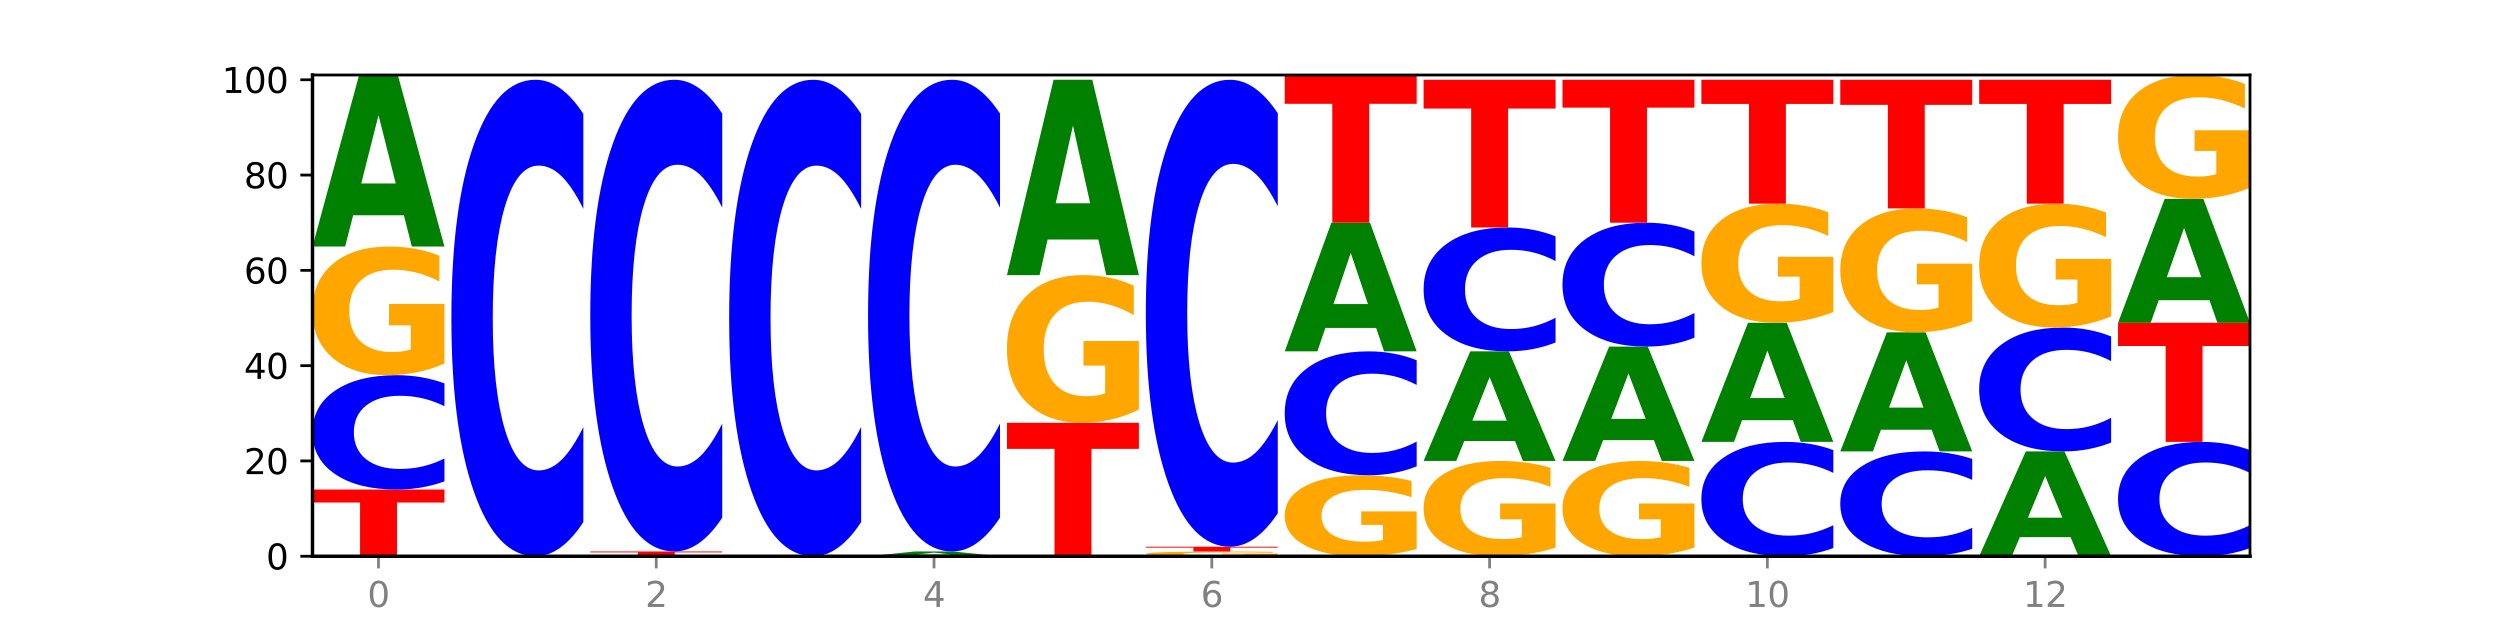
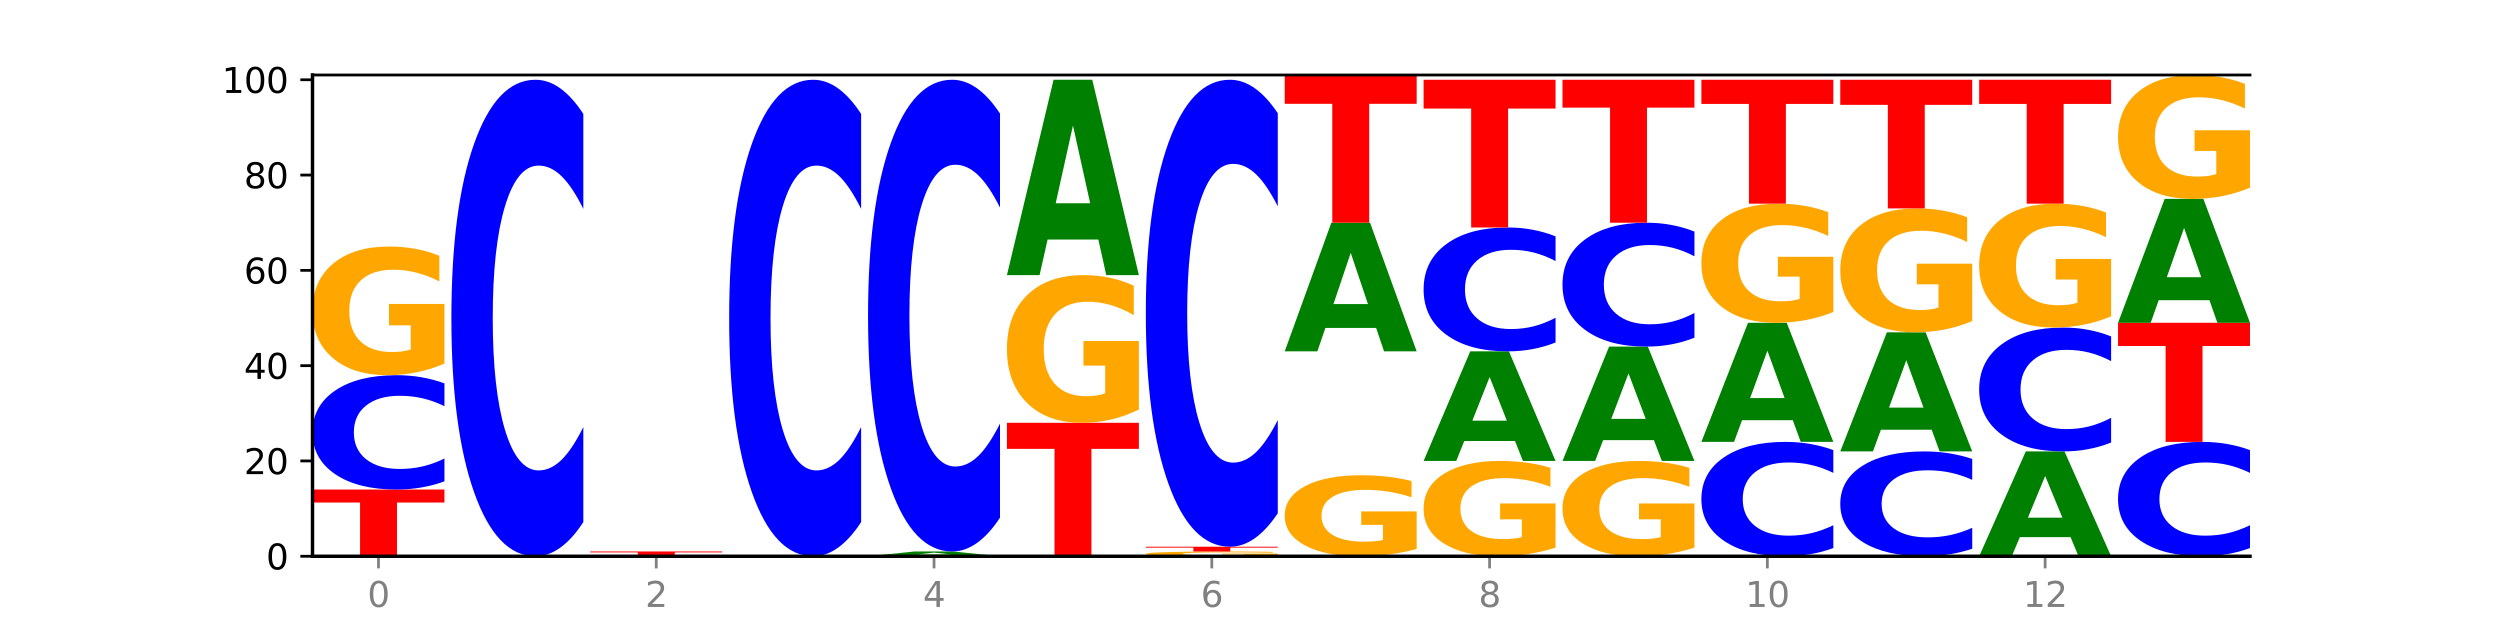
<svg xmlns="http://www.w3.org/2000/svg" xmlns:xlink="http://www.w3.org/1999/xlink" width="720pt" height="180pt" viewBox="0 0 720 180" version="1.1">
  <defs>
    <style type="text/css">*{stroke-linejoin: round; stroke-linecap: butt}</style>
  </defs>
  <g id="figure_1">
    <g id="patch_1">
      <path d="M 0 180  L 720 180  L 720 0  L 0 0  z " style="fill: #ffffff" />
    </g>
    <g id="axes_1">
      <g id="patch_2">
        <path d="M 90 160.2  L 648 160.2  L 648 21.6  L 90 21.6  z " style="fill: #ffffff" />
      </g>
      <g id="line2d_1">
        <path d="M 90 160.2  L 648 160.2  " clip-path="url(#p3e6bfce21f)" style="fill: none; stroke: #000000; stroke-width: 0.5; stroke-linecap: square" />
      </g>
      <g id="patch_3">
        <path d="M 90 140.988  L 128 140.988  L 128 144.735  L 114.329 144.735  L 114.329 160.2  L 103.698 160.2  L 103.698 144.735  L 90 144.735  L 90 140.988  z " clip-path="url(#p3e6bfce21f)" style="fill: #ff0000" />
      </g>
      <g id="patch_4">
        <path d="M 128 138.627  Q 124.821 139.798 121.384 140.389  Q 117.947 140.988 114.204 140.988  Q 103.04 140.988 96.52 136.552  Q 90 132.117 90 124.531  Q 90 116.918 96.52 112.489  Q 103.04 108.053 114.204 108.053  Q 117.947 108.053 121.384 108.652  Q 124.821 109.244 128 110.414  L 128 116.979  Q 124.793 115.428 121.681 114.707  Q 118.569 113.986 115.132 113.986  Q 108.966 113.986 105.434 116.796  Q 101.91 119.599 101.91 124.531  Q 101.91 129.443 105.434 132.253  Q 108.966 135.056 115.132 135.056  Q 118.569 135.056 121.681 134.335  Q 124.793 133.607 128 132.055  L 128 138.627  z " clip-path="url(#p3e6bfce21f)" style="fill: #0000ff" />
      </g>
      <g id="patch_5">
        <path d="M 128 104.701  Q 124.168 106.377 120.046 107.219  Q 115.924 108.053 111.529 108.053  Q 101.599 108.053 95.8 103.063  Q 90 98.073 90 89.539  Q 90 80.906 95.902 75.954  Q 101.812 71.002 112.091 71.002  Q 116.052 71.002 119.68 71.676  Q 123.316 72.341 126.535 73.658  L 126.535 81.044  Q 123.214 79.352 119.926 78.518  Q 116.639 77.676 113.335 77.676  Q 107.22 77.676 103.907 80.753  Q 100.594 83.822 100.594 89.539  Q 100.594 95.203 103.788 98.295  Q 106.982 101.379 112.858 101.379  Q 114.459 101.379 115.83 101.203  Q 117.201 101.02 118.291 100.637  L 118.291 93.703  L 112.032 93.703  L 112.032 87.526  L 128 87.526  L 128 104.701  z " clip-path="url(#p3e6bfce21f)" style="fill: #ffa600" />
      </g>
      <g id="patch_6">
-         <path d="M 116.323 62.002  L 101.708 62.002  L 99.401 71.002  L 90 71.002  L 103.425 21.6  L 114.575 21.6  L 128 71.002  L 118.607 71.002  L 116.323 62.002  z M 104.039 52.834  L 113.969 52.834  L 109.012 33.183  L 104.039 52.834  z " clip-path="url(#p3e6bfce21f)" style="fill: #008000" />
-       </g>
+         </g>
      <g id="patch_7">
        <path d="M 168 150.364  Q 164.821 155.239 161.384 157.705  Q 157.947 160.2 154.204 160.2  Q 143.04 160.2 136.52 141.718  Q 130 123.236 130 91.629  Q 130 59.908 136.52 41.455  Q 143.04 22.972 154.204 22.972  Q 157.947 22.972 161.384 25.467  Q 164.821 27.933 168 32.809  L 168 60.164  Q 164.793 53.7 161.681 50.696  Q 158.569 47.691 155.132 47.691  Q 148.966 47.691 145.434 59.398  Q 141.91 71.077 141.91 91.629  Q 141.91 112.095 145.434 123.802  Q 148.966 135.481 155.132 135.481  Q 158.569 135.481 161.681 132.477  Q 164.793 129.444 168 122.98  L 168 150.364  z " clip-path="url(#p3e6bfce21f)" style="fill: #0000ff" />
      </g>
      <g id="patch_8">
        <path d="M 170 158.828  L 208 158.828  L 208 159.095  L 194.329 159.095  L 194.329 160.2  L 183.698 160.2  L 183.698 159.095  L 170 159.095  L 170 158.828  z " clip-path="url(#p3e6bfce21f)" style="fill: #ff0000" />
      </g>
      <g id="patch_9">
-         <path d="M 208 149.09  Q 204.821 153.917 201.384 156.358  Q 197.947 158.828 194.204 158.828  Q 183.04 158.828 176.52 140.53  Q 170 122.233 170 90.942  Q 170 59.539 176.52 41.27  Q 183.04 22.972 194.204 22.972  Q 197.947 22.972 201.384 25.442  Q 204.821 27.883 208 32.71  L 208 59.792  Q 204.793 53.393 201.681 50.418  Q 198.569 47.444 195.132 47.444  Q 188.966 47.444 185.434 59.034  Q 181.91 70.596 181.91 90.942  Q 181.91 111.204 185.434 122.794  Q 188.966 134.356 195.132 134.356  Q 198.569 134.356 201.681 131.382  Q 204.793 128.379 208 121.98  L 208 149.09  z " clip-path="url(#p3e6bfce21f)" style="fill: #0000ff" />
-       </g>
+         </g>
      <g id="patch_10">
        <path d="M 248 150.364  Q 244.821 155.239 241.384 157.705  Q 237.947 160.2 234.204 160.2  Q 223.04 160.2 216.52 141.718  Q 210 123.236 210 91.629  Q 210 59.908 216.52 41.455  Q 223.04 22.972 234.204 22.972  Q 237.947 22.972 241.384 25.467  Q 244.821 27.933 248 32.809  L 248 60.164  Q 244.793 53.7 241.681 50.696  Q 238.569 47.691 235.132 47.691  Q 228.966 47.691 225.434 59.398  Q 221.91 71.077 221.91 91.629  Q 221.91 112.095 225.434 123.802  Q 228.966 135.481 235.132 135.481  Q 238.569 135.481 241.681 132.477  Q 244.793 129.444 248 122.98  L 248 150.364  z " clip-path="url(#p3e6bfce21f)" style="fill: #0000ff" />
      </g>
      <g id="patch_11">
        <path d="M 276.323 159.95  L 261.708 159.95  L 259.401 160.2  L 250 160.2  L 263.425 158.828  L 274.575 158.828  L 288 160.2  L 278.607 160.2  L 276.323 159.95  z M 264.039 159.695  L 273.969 159.695  L 269.012 159.149  L 264.039 159.695  z " clip-path="url(#p3e6bfce21f)" style="fill: #008000" />
      </g>
      <g id="patch_12">
        <path d="M 288 149.09  Q 284.821 153.917 281.384 156.358  Q 277.947 158.828 274.204 158.828  Q 263.04 158.828 256.52 140.53  Q 250 122.233 250 90.942  Q 250 59.539 256.52 41.27  Q 263.04 22.972 274.204 22.972  Q 277.947 22.972 281.384 25.442  Q 284.821 27.883 288 32.71  L 288 59.792  Q 284.793 53.393 281.681 50.418  Q 278.569 47.444 275.132 47.444  Q 268.966 47.444 265.434 59.034  Q 261.91 70.596 261.91 90.942  Q 261.91 111.204 265.434 122.794  Q 268.966 134.356 275.132 134.356  Q 278.569 134.356 281.681 131.382  Q 284.793 128.379 288 121.98  L 288 149.09  z " clip-path="url(#p3e6bfce21f)" style="fill: #0000ff" />
      </g>
      <g id="patch_13">
        <path d="M 290 121.776  L 328 121.776  L 328 129.27  L 314.329 129.27  L 314.329 160.2  L 303.698 160.2  L 303.698 129.27  L 290 129.27  L 290 121.776  z " clip-path="url(#p3e6bfce21f)" style="fill: #ff0000" />
      </g>
      <g id="patch_14">
        <path d="M 328 117.927  Q 324.168 119.852 320.046 120.818  Q 315.924 121.776 311.529 121.776  Q 301.599 121.776 295.8 116.047  Q 290 110.317 290 100.519  Q 290 90.607 295.902 84.921  Q 301.812 79.236 312.091 79.236  Q 316.052 79.236 319.68 80.009  Q 323.316 80.773 326.535 82.285  L 326.535 90.765  Q 323.214 88.823 319.926 87.865  Q 316.639 86.898 313.335 86.898  Q 307.22 86.898 303.907 90.431  Q 300.594 93.955 300.594 100.519  Q 300.594 107.022 303.788 110.572  Q 306.982 114.113 312.858 114.113  Q 314.459 114.113 315.83 113.911  Q 317.201 113.7 318.291 113.261  L 318.291 105.3  L 312.032 105.3  L 312.032 98.208  L 328 98.208  L 328 117.927  z " clip-path="url(#p3e6bfce21f)" style="fill: #ffa600" />
      </g>
      <g id="patch_15">
        <path d="M 316.323 68.986  L 301.708 68.986  L 299.401 79.236  L 290 79.236  L 303.425 22.972  L 314.575 22.972  L 328 79.236  L 318.607 79.236  L 316.323 68.986  z M 304.039 58.544  L 313.969 58.544  L 309.012 36.164  L 304.039 58.544  z " clip-path="url(#p3e6bfce21f)" style="fill: #008000" />
      </g>
      <g id="patch_16">
        <path d="M 368 160.076  Q 364.168 160.138 360.046 160.169  Q 355.924 160.2 351.529 160.2  Q 341.599 160.2 335.8 160.015  Q 330 159.83 330 159.514  Q 330 159.195 335.902 159.011  Q 341.812 158.828 352.091 158.828  Q 356.052 158.828 359.68 158.853  Q 363.316 158.877 366.535 158.926  L 366.535 159.2  Q 363.214 159.137 359.926 159.106  Q 356.639 159.075 353.335 159.075  Q 347.22 159.075 343.907 159.189  Q 340.594 159.303 340.594 159.514  Q 340.594 159.724 343.788 159.839  Q 346.982 159.953 352.858 159.953  Q 354.459 159.953 355.83 159.946  Q 357.201 159.939 358.291 159.925  L 358.291 159.668  L 352.032 159.668  L 352.032 159.44  L 368 159.44  L 368 160.076  z " clip-path="url(#p3e6bfce21f)" style="fill: #ffa600" />
      </g>
      <g id="patch_17">
        <path d="M 330 157.455  L 368 157.455  L 368 157.723  L 354.329 157.723  L 354.329 158.828  L 343.698 158.828  L 343.698 157.723  L 330 157.723  L 330 157.455  z " clip-path="url(#p3e6bfce21f)" style="fill: #ff0000" />
      </g>
      <g id="patch_18">
        <path d="M 368 147.816  Q 364.821 152.594 361.384 155.011  Q 357.947 157.455 354.204 157.455  Q 343.04 157.455 336.52 139.343  Q 330 121.23 330 90.256  Q 330 59.17 336.52 41.085  Q 343.04 22.972 354.204 22.972  Q 357.947 22.972 361.384 25.417  Q 364.821 27.834 368 32.612  L 368 59.42  Q 364.793 53.086 361.681 50.141  Q 358.569 47.196 355.132 47.196  Q 348.966 47.196 345.434 58.67  Q 341.91 70.115 341.91 90.256  Q 341.91 110.313 345.434 121.786  Q 348.966 133.231 355.132 133.231  Q 358.569 133.231 361.681 130.287  Q 364.793 127.314 368 120.98  L 368 147.816  z " clip-path="url(#p3e6bfce21f)" style="fill: #0000ff" />
      </g>
      <g id="patch_19">
        <path d="M 408 158.089  Q 404.168 159.145 400.046 159.675  Q 395.924 160.2 391.529 160.2  Q 381.599 160.2 375.8 157.058  Q 370 153.916 370 148.543  Q 370 143.107 375.902 139.989  Q 381.812 136.871 392.091 136.871  Q 396.052 136.871 399.68 137.295  Q 403.316 137.715 406.535 138.543  L 406.535 143.194  Q 403.214 142.129 399.926 141.604  Q 396.639 141.073 393.335 141.073  Q 387.22 141.073 383.907 143.011  Q 380.594 144.943 380.594 148.543  Q 380.594 152.109 383.788 154.056  Q 386.982 155.998 392.858 155.998  Q 394.459 155.998 395.83 155.887  Q 397.201 155.771 398.291 155.53  L 398.291 151.164  L 392.032 151.164  L 392.032 147.275  L 408 147.275  L 408 158.089  z " clip-path="url(#p3e6bfce21f)" style="fill: #ffa600" />
      </g>
      <g id="patch_20">
-         <path d="M 408 134.314  Q 404.821 135.582 401.384 136.223  Q 397.947 136.871 394.204 136.871  Q 383.04 136.871 376.52 132.066  Q 370 127.261 370 119.043  Q 370 110.795 376.52 105.997  Q 383.04 101.192 394.204 101.192  Q 397.947 101.192 401.384 101.841  Q 404.821 102.482 408 103.75  L 408 110.862  Q 404.793 109.181 401.681 108.4  Q 398.569 107.619 395.132 107.619  Q 388.966 107.619 385.434 110.663  Q 381.91 113.699 381.91 119.043  Q 381.91 124.364 385.434 127.408  Q 388.966 130.444 395.132 130.444  Q 398.569 130.444 401.681 129.663  Q 404.793 128.875 408 127.194  L 408 134.314  z " clip-path="url(#p3e6bfce21f)" style="fill: #0000ff" />
-       </g>
+         </g>
      <g id="patch_21">
        <path d="M 396.323 94.442  L 381.708 94.442  L 379.401 101.192  L 370 101.192  L 383.425 64.141  L 394.575 64.141  L 408 101.192  L 398.607 101.192  L 396.323 94.442  z M 384.039 87.566  L 393.969 87.566  L 389.012 72.828  L 384.039 87.566  z " clip-path="url(#p3e6bfce21f)" style="fill: #008000" />
      </g>
      <g id="patch_22">
        <path d="M 370 21.6  L 408 21.6  L 408 29.897  L 394.329 29.897  L 394.329 64.141  L 383.698 64.141  L 383.698 29.897  L 370 29.897  L 370 21.6  z " clip-path="url(#p3e6bfce21f)" style="fill: #ff0000" />
      </g>
      <g id="patch_23">
        <path d="M 448 157.717  Q 444.168 158.958 440.046 159.582  Q 435.924 160.2 431.529 160.2  Q 421.599 160.2 415.8 156.504  Q 410 152.807 410 146.486  Q 410 140.091 415.902 136.423  Q 421.812 132.754 432.091 132.754  Q 436.052 132.754 439.68 133.253  Q 443.316 133.747 446.535 134.722  L 446.535 140.193  Q 443.214 138.94 439.926 138.322  Q 436.639 137.698 433.335 137.698  Q 427.22 137.698 423.907 139.977  Q 420.594 142.251 420.594 146.486  Q 420.594 150.681 423.788 152.972  Q 426.982 155.256 432.858 155.256  Q 434.459 155.256 435.83 155.126  Q 437.201 154.99 438.291 154.706  L 438.291 149.57  L 432.032 149.57  L 432.032 144.995  L 448 144.995  L 448 157.717  z " clip-path="url(#p3e6bfce21f)" style="fill: #ffa600" />
      </g>
      <g id="patch_24">
        <path d="M 436.323 127.005  L 421.708 127.005  L 419.401 132.754  L 410 132.754  L 423.425 101.192  L 434.575 101.192  L 448 132.754  L 438.607 132.754  L 436.323 127.005  z M 424.039 121.147  L 433.969 121.147  L 429.012 108.592  L 424.039 121.147  z " clip-path="url(#p3e6bfce21f)" style="fill: #008000" />
      </g>
      <g id="patch_25">
        <path d="M 448 98.635  Q 444.821 99.902 441.384 100.543  Q 437.947 101.192 434.204 101.192  Q 423.04 101.192 416.52 96.387  Q 410 91.581 410 83.364  Q 410 75.116 416.52 70.318  Q 423.04 65.513 434.204 65.513  Q 437.947 65.513 441.384 66.161  Q 444.821 66.803 448 68.07  L 448 75.183  Q 444.793 73.502 441.681 72.721  Q 438.569 71.94 435.132 71.94  Q 428.966 71.94 425.434 74.984  Q 421.91 78.02 421.91 83.364  Q 421.91 88.685 425.434 91.729  Q 428.966 94.765 435.132 94.765  Q 438.569 94.765 441.681 93.984  Q 444.793 93.195 448 91.515  L 448 98.635  z " clip-path="url(#p3e6bfce21f)" style="fill: #0000ff" />
      </g>
      <g id="patch_26">
        <path d="M 410 22.972  L 448 22.972  L 448 31.269  L 434.329 31.269  L 434.329 65.513  L 423.698 65.513  L 423.698 31.269  L 410 31.269  L 410 22.972  z " clip-path="url(#p3e6bfce21f)" style="fill: #ff0000" />
      </g>
      <g id="patch_27">
        <path d="M 488 157.717  Q 484.168 158.958 480.046 159.582  Q 475.924 160.2 471.529 160.2  Q 461.599 160.2 455.8 156.504  Q 450 152.807 450 146.486  Q 450 140.091 455.902 136.423  Q 461.812 132.754 472.091 132.754  Q 476.052 132.754 479.68 133.253  Q 483.316 133.747 486.535 134.722  L 486.535 140.193  Q 483.214 138.94 479.926 138.322  Q 476.639 137.698 473.335 137.698  Q 467.22 137.698 463.907 139.977  Q 460.594 142.251 460.594 146.486  Q 460.594 150.681 463.788 152.972  Q 466.982 155.256 472.858 155.256  Q 474.459 155.256 475.83 155.126  Q 477.201 154.99 478.291 154.706  L 478.291 149.57  L 472.032 149.57  L 472.032 144.995  L 488 144.995  L 488 157.717  z " clip-path="url(#p3e6bfce21f)" style="fill: #ffa600" />
      </g>
      <g id="patch_28">
        <path d="M 476.323 126.755  L 461.708 126.755  L 459.401 132.754  L 450 132.754  L 463.425 99.82  L 474.575 99.82  L 488 132.754  L 478.607 132.754  L 476.323 126.755  z M 464.039 120.642  L 473.969 120.642  L 469.012 107.542  L 464.039 120.642  z " clip-path="url(#p3e6bfce21f)" style="fill: #008000" />
      </g>
      <g id="patch_29">
        <path d="M 488 97.262  Q 484.821 98.53 481.384 99.171  Q 477.947 99.82 474.204 99.82  Q 463.04 99.82 456.52 95.014  Q 450 90.209 450 81.991  Q 450 73.744 456.52 68.946  Q 463.04 64.141 474.204 64.141  Q 477.947 64.141 481.384 64.789  Q 484.821 65.43 488 66.698  L 488 73.81  Q 484.793 72.13 481.681 71.349  Q 478.569 70.567 475.132 70.567  Q 468.966 70.567 465.434 73.611  Q 461.91 76.648 461.91 81.991  Q 461.91 87.313 465.434 90.356  Q 468.966 93.393 475.132 93.393  Q 478.569 93.393 481.681 92.612  Q 484.793 91.823 488 90.143  L 488 97.262  z " clip-path="url(#p3e6bfce21f)" style="fill: #0000ff" />
      </g>
      <g id="patch_30">
        <path d="M 450 22.972  L 488 22.972  L 488 31.001  L 474.329 31.001  L 474.329 64.141  L 463.698 64.141  L 463.698 31.001  L 450 31.001  L 450 22.972  z " clip-path="url(#p3e6bfce21f)" style="fill: #ff0000" />
      </g>
      <g id="patch_31">
        <path d="M 528 157.839  Q 524.821 159.009 521.384 159.601  Q 517.947 160.2 514.204 160.2  Q 503.04 160.2 496.52 155.764  Q 490 151.329 490 143.743  Q 490 136.13 496.52 131.701  Q 503.04 127.265 514.204 127.265  Q 517.947 127.265 521.384 127.864  Q 524.821 128.456 528 129.626  L 528 136.191  Q 524.793 134.64 521.681 133.919  Q 518.569 133.198 515.132 133.198  Q 508.966 133.198 505.434 136.008  Q 501.91 138.811 501.91 143.743  Q 501.91 148.655 505.434 151.465  Q 508.966 154.268 515.132 154.268  Q 518.569 154.268 521.681 153.546  Q 524.793 152.818 528 151.267  L 528 157.839  z " clip-path="url(#p3e6bfce21f)" style="fill: #0000ff" />
      </g>
      <g id="patch_32">
        <path d="M 516.323 121.016  L 501.708 121.016  L 499.401 127.265  L 490 127.265  L 503.425 92.958  L 514.575 92.958  L 528 127.265  L 518.607 127.265  L 516.323 121.016  z M 504.039 114.648  L 513.969 114.648  L 509.012 101.002  L 504.039 114.648  z " clip-path="url(#p3e6bfce21f)" style="fill: #008000" />
      </g>
      <g id="patch_33">
        <path d="M 528 89.854  Q 524.168 91.406 520.046 92.186  Q 515.924 92.958 511.529 92.958  Q 501.599 92.958 495.8 88.338  Q 490 83.717 490 75.816  Q 490 67.822 495.902 63.237  Q 501.812 58.651 512.091 58.651  Q 516.052 58.651 519.68 59.275  Q 523.316 59.892 526.535 61.111  L 526.535 67.949  Q 523.214 66.383 519.926 65.611  Q 516.639 64.831 513.335 64.831  Q 507.22 64.831 503.907 67.68  Q 500.594 70.522 500.594 75.816  Q 500.594 81.06 503.788 83.923  Q 506.982 86.779 512.858 86.779  Q 514.459 86.779 515.83 86.616  Q 517.201 86.446 518.291 86.091  L 518.291 79.671  L 512.032 79.671  L 512.032 73.952  L 528 73.952  L 528 89.854  z " clip-path="url(#p3e6bfce21f)" style="fill: #ffa600" />
      </g>
      <g id="patch_34">
        <path d="M 490 22.972  L 528 22.972  L 528 29.931  L 514.329 29.931  L 514.329 58.651  L 503.698 58.651  L 503.698 29.931  L 490 29.931  L 490 22.972  z " clip-path="url(#p3e6bfce21f)" style="fill: #ff0000" />
      </g>
      <g id="patch_35">
        <path d="M 568 158.036  Q 564.821 159.109 561.384 159.651  Q 557.947 160.2 554.204 160.2  Q 543.04 160.2 536.52 156.134  Q 530 152.068 530 145.114  Q 530 138.136 536.52 134.076  Q 543.04 130.01 554.204 130.01  Q 557.947 130.01 561.384 130.559  Q 564.821 131.101 568 132.174  L 568 138.192  Q 564.793 136.77 561.681 136.109  Q 558.569 135.448 555.132 135.448  Q 548.966 135.448 545.434 138.024  Q 541.91 140.593 541.91 145.114  Q 541.91 149.617 545.434 152.193  Q 548.966 154.762 555.132 154.762  Q 558.569 154.762 561.681 154.101  Q 564.793 153.434 568 152.012  L 568 158.036  z " clip-path="url(#p3e6bfce21f)" style="fill: #0000ff" />
      </g>
      <g id="patch_36">
        <path d="M 556.323 123.76  L 541.708 123.76  L 539.401 130.01  L 530 130.01  L 543.425 95.703  L 554.575 95.703  L 568 130.01  L 558.607 130.01  L 556.323 123.76  z M 544.039 117.393  L 553.969 117.393  L 549.012 103.747  L 544.039 117.393  z " clip-path="url(#p3e6bfce21f)" style="fill: #008000" />
      </g>
      <g id="patch_37">
        <path d="M 568 92.475  Q 564.168 94.089 560.046 94.9  Q 555.924 95.703 551.529 95.703  Q 541.599 95.703 535.8 90.898  Q 530 86.092 530 77.874  Q 530 69.561 535.902 64.792  Q 541.812 60.024 552.091 60.024  Q 556.052 60.024 559.68 60.672  Q 563.316 61.314 566.535 62.581  L 566.535 69.693  Q 563.214 68.065 559.926 67.261  Q 556.639 66.451 553.335 66.451  Q 547.22 66.451 543.907 69.413  Q 540.594 72.369 540.594 77.874  Q 540.594 83.328 543.788 86.306  Q 546.982 89.276 552.858 89.276  Q 554.459 89.276 555.83 89.107  Q 557.201 88.93 558.291 88.561  L 558.291 81.884  L 552.032 81.884  L 552.032 75.936  L 568 75.936  L 568 92.475  z " clip-path="url(#p3e6bfce21f)" style="fill: #ffa600" />
      </g>
      <g id="patch_38">
        <path d="M 530 22.972  L 568 22.972  L 568 30.198  L 554.329 30.198  L 554.329 60.024  L 543.698 60.024  L 543.698 30.198  L 530 30.198  L 530 22.972  z " clip-path="url(#p3e6bfce21f)" style="fill: #ff0000" />
      </g>
      <g id="patch_39">
        <path d="M 596.323 154.7  L 581.708 154.7  L 579.401 160.2  L 570 160.2  L 583.425 130.01  L 594.575 130.01  L 608 160.2  L 598.607 160.2  L 596.323 154.7  z M 584.039 149.097  L 593.969 149.097  L 589.012 137.088  L 584.039 149.097  z " clip-path="url(#p3e6bfce21f)" style="fill: #008000" />
      </g>
      <g id="patch_40">
        <path d="M 608 127.452  Q 604.821 128.72 601.384 129.361  Q 597.947 130.01 594.204 130.01  Q 583.04 130.01 576.52 125.205  Q 570 120.399 570 112.181  Q 570 103.934 576.52 99.136  Q 583.04 94.331 594.204 94.331  Q 597.947 94.331 601.384 94.979  Q 604.821 95.62 608 96.888  L 608 104  Q 604.793 102.32 601.681 101.539  Q 598.569 100.758 595.132 100.758  Q 588.966 100.758 585.434 103.801  Q 581.91 106.838 581.91 112.181  Q 581.91 117.503 585.434 120.547  Q 588.966 123.583 595.132 123.583  Q 598.569 123.583 601.681 122.802  Q 604.793 122.013 608 120.333  L 608 127.452  z " clip-path="url(#p3e6bfce21f)" style="fill: #0000ff" />
      </g>
      <g id="patch_41">
        <path d="M 608 91.103  Q 604.168 92.717 600.046 93.527  Q 595.924 94.331 591.529 94.331  Q 581.599 94.331 575.8 89.525  Q 570 84.72 570 76.502  Q 570 68.189 575.902 63.42  Q 581.812 58.651 592.091 58.651  Q 596.052 58.651 599.68 59.3  Q 603.316 59.941 606.535 61.209  L 606.535 68.321  Q 603.214 66.692 599.926 65.889  Q 596.639 65.078 593.335 65.078  Q 587.22 65.078 583.907 68.041  Q 580.594 70.997 580.594 76.502  Q 580.594 81.956 583.788 84.934  Q 586.982 87.904 592.858 87.904  Q 594.459 87.904 595.83 87.734  Q 597.201 87.557 598.291 87.189  L 598.291 80.512  L 592.032 80.512  L 592.032 74.564  L 608 74.564  L 608 91.103  z " clip-path="url(#p3e6bfce21f)" style="fill: #ffa600" />
      </g>
      <g id="patch_42">
        <path d="M 570 22.972  L 608 22.972  L 608 29.931  L 594.329 29.931  L 594.329 58.651  L 583.698 58.651  L 583.698 29.931  L 570 29.931  L 570 22.972  z " clip-path="url(#p3e6bfce21f)" style="fill: #ff0000" />
      </g>
      <g id="patch_43">
        <path d="M 648 157.839  Q 644.821 159.009 641.384 159.601  Q 637.947 160.2 634.204 160.2  Q 623.04 160.2 616.52 155.764  Q 610 151.329 610 143.743  Q 610 136.13 616.52 131.701  Q 623.04 127.265 634.204 127.265  Q 637.947 127.265 641.384 127.864  Q 644.821 128.456 648 129.626  L 648 136.191  Q 644.793 134.64 641.681 133.919  Q 638.569 133.198 635.132 133.198  Q 628.966 133.198 625.434 136.008  Q 621.91 138.811 621.91 143.743  Q 621.91 148.655 625.434 151.465  Q 628.966 154.268 635.132 154.268  Q 638.569 154.268 641.681 153.546  Q 644.793 152.818 648 151.267  L 648 157.839  z " clip-path="url(#p3e6bfce21f)" style="fill: #0000ff" />
      </g>
      <g id="patch_44">
        <path d="M 610 92.958  L 648 92.958  L 648 99.649  L 634.329 99.649  L 634.329 127.265  L 623.698 127.265  L 623.698 99.649  L 610 99.649  L 610 92.958  z " clip-path="url(#p3e6bfce21f)" style="fill: #ff0000" />
      </g>
      <g id="patch_45">
        <path d="M 636.323 86.459  L 621.708 86.459  L 619.401 92.958  L 610 92.958  L 623.425 57.279  L 634.575 57.279  L 648 92.958  L 638.607 92.958  L 636.323 86.459  z M 624.039 79.837  L 633.969 79.837  L 629.012 65.645  L 624.039 79.837  z " clip-path="url(#p3e6bfce21f)" style="fill: #008000" />
      </g>
      <g id="patch_46">
        <path d="M 648 54.051  Q 644.168 55.665 640.046 56.476  Q 635.924 57.279 631.529 57.279  Q 621.599 57.279 615.8 52.474  Q 610 47.668 610 39.451  Q 610 31.137 615.902 26.369  Q 621.812 21.6 632.091 21.6  Q 636.052 21.6 639.68 22.249  Q 643.316 22.89 646.535 24.157  L 646.535 31.27  Q 643.214 29.641 639.926 28.838  Q 636.639 28.027 633.335 28.027  Q 627.22 28.027 623.907 30.99  Q 620.594 33.945 620.594 39.451  Q 620.594 44.905 623.788 47.882  Q 626.982 50.852 632.858 50.852  Q 634.459 50.852 635.83 50.683  Q 637.201 50.506 638.291 50.137  L 638.291 43.46  L 632.032 43.46  L 632.032 37.512  L 648 37.512  L 648 54.051  z " clip-path="url(#p3e6bfce21f)" style="fill: #ffa600" />
      </g>
      <g id="matplotlib.axis_1">
        <g id="xtick_1">
          <g id="line2d_2">
            <defs>
              <path id="m96cddefe19" d="M 0 0  L 0 3.5  " style="stroke: #808080; stroke-width: 0.8" />
            </defs>
            <g>
              <use xlink:href="#m96cddefe19" x="109" y="160.2" style="fill: #808080; stroke: #808080; stroke-width: 0.8" />
            </g>
          </g>
          <g id="text_1">
            <g style="fill: #808080" transform="translate(105.819 174.798) scale(0.1 -0.1)">
              <defs>
                <path id="DejaVuSans-30" d="M 2034 4250  Q 1547 4250 1301 3770  Q 1056 3291 1056 2328  Q 1056 1369 1301 889  Q 1547 409 2034 409  Q 2525 409 2770 889  Q 3016 1369 3016 2328  Q 3016 3291 2770 3770  Q 2525 4250 2034 4250  z M 2034 4750  Q 2819 4750 3233 4129  Q 3647 3509 3647 2328  Q 3647 1150 3233 529  Q 2819 -91 2034 -91  Q 1250 -91 836 529  Q 422 1150 422 2328  Q 422 3509 836 4129  Q 1250 4750 2034 4750  z " transform="scale(0.016)" />
              </defs>
              <use xlink:href="#DejaVuSans-30" />
            </g>
          </g>
        </g>
        <g id="xtick_2">
          <g id="line2d_3">
            <g>
              <use xlink:href="#m96cddefe19" x="189" y="160.2" style="fill: #808080; stroke: #808080; stroke-width: 0.8" />
            </g>
          </g>
          <g id="text_2">
            <g style="fill: #808080" transform="translate(185.819 174.798) scale(0.1 -0.1)">
              <defs>
                <path id="DejaVuSans-32" d="M 1228 531  L 3431 531  L 3431 0  L 469 0  L 469 531  Q 828 903 1448 1529  Q 2069 2156 2228 2338  Q 2531 2678 2651 2914  Q 2772 3150 2772 3378  Q 2772 3750 2511 3984  Q 2250 4219 1831 4219  Q 1534 4219 1204 4116  Q 875 4013 500 3803  L 500 4441  Q 881 4594 1212 4672  Q 1544 4750 1819 4750  Q 2544 4750 2975 4387  Q 3406 4025 3406 3419  Q 3406 3131 3298 2873  Q 3191 2616 2906 2266  Q 2828 2175 2409 1742  Q 1991 1309 1228 531  z " transform="scale(0.016)" />
              </defs>
              <use xlink:href="#DejaVuSans-32" />
            </g>
          </g>
        </g>
        <g id="xtick_3">
          <g id="line2d_4">
            <g>
              <use xlink:href="#m96cddefe19" x="269" y="160.2" style="fill: #808080; stroke: #808080; stroke-width: 0.8" />
            </g>
          </g>
          <g id="text_3">
            <g style="fill: #808080" transform="translate(265.819 174.798) scale(0.1 -0.1)">
              <defs>
                <path id="DejaVuSans-34" d="M 2419 4116  L 825 1625  L 2419 1625  L 2419 4116  z M 2253 4666  L 3047 4666  L 3047 1625  L 3713 1625  L 3713 1100  L 3047 1100  L 3047 0  L 2419 0  L 2419 1100  L 313 1100  L 313 1709  L 2253 4666  z " transform="scale(0.016)" />
              </defs>
              <use xlink:href="#DejaVuSans-34" />
            </g>
          </g>
        </g>
        <g id="xtick_4">
          <g id="line2d_5">
            <g>
              <use xlink:href="#m96cddefe19" x="349" y="160.2" style="fill: #808080; stroke: #808080; stroke-width: 0.8" />
            </g>
          </g>
          <g id="text_4">
            <g style="fill: #808080" transform="translate(345.819 174.798) scale(0.1 -0.1)">
              <defs>
                <path id="DejaVuSans-36" d="M 2113 2584  Q 1688 2584 1439 2293  Q 1191 2003 1191 1497  Q 1191 994 1439 701  Q 1688 409 2113 409  Q 2538 409 2786 701  Q 3034 994 3034 1497  Q 3034 2003 2786 2293  Q 2538 2584 2113 2584  z M 3366 4563  L 3366 3988  Q 3128 4100 2886 4159  Q 2644 4219 2406 4219  Q 1781 4219 1451 3797  Q 1122 3375 1075 2522  Q 1259 2794 1537 2939  Q 1816 3084 2150 3084  Q 2853 3084 3261 2657  Q 3669 2231 3669 1497  Q 3669 778 3244 343  Q 2819 -91 2113 -91  Q 1303 -91 875 529  Q 447 1150 447 2328  Q 447 3434 972 4092  Q 1497 4750 2381 4750  Q 2619 4750 2861 4703  Q 3103 4656 3366 4563  z " transform="scale(0.016)" />
              </defs>
              <use xlink:href="#DejaVuSans-36" />
            </g>
          </g>
        </g>
        <g id="xtick_5">
          <g id="line2d_6">
            <g>
              <use xlink:href="#m96cddefe19" x="429" y="160.2" style="fill: #808080; stroke: #808080; stroke-width: 0.8" />
            </g>
          </g>
          <g id="text_5">
            <g style="fill: #808080" transform="translate(425.819 174.798) scale(0.1 -0.1)">
              <defs>
                <path id="DejaVuSans-38" d="M 2034 2216  Q 1584 2216 1326 1975  Q 1069 1734 1069 1313  Q 1069 891 1326 650  Q 1584 409 2034 409  Q 2484 409 2743 651  Q 3003 894 3003 1313  Q 3003 1734 2745 1975  Q 2488 2216 2034 2216  z M 1403 2484  Q 997 2584 770 2862  Q 544 3141 544 3541  Q 544 4100 942 4425  Q 1341 4750 2034 4750  Q 2731 4750 3128 4425  Q 3525 4100 3525 3541  Q 3525 3141 3298 2862  Q 3072 2584 2669 2484  Q 3125 2378 3379 2068  Q 3634 1759 3634 1313  Q 3634 634 3220 271  Q 2806 -91 2034 -91  Q 1263 -91 848 271  Q 434 634 434 1313  Q 434 1759 690 2068  Q 947 2378 1403 2484  z M 1172 3481  Q 1172 3119 1398 2916  Q 1625 2713 2034 2713  Q 2441 2713 2670 2916  Q 2900 3119 2900 3481  Q 2900 3844 2670 4047  Q 2441 4250 2034 4250  Q 1625 4250 1398 4047  Q 1172 3844 1172 3481  z " transform="scale(0.016)" />
              </defs>
              <use xlink:href="#DejaVuSans-38" />
            </g>
          </g>
        </g>
        <g id="xtick_6">
          <g id="line2d_7">
            <g>
              <use xlink:href="#m96cddefe19" x="509" y="160.2" style="fill: #808080; stroke: #808080; stroke-width: 0.8" />
            </g>
          </g>
          <g id="text_6">
            <g style="fill: #808080" transform="translate(502.637 174.798) scale(0.1 -0.1)">
              <defs>
                <path id="DejaVuSans-31" d="M 794 531  L 1825 531  L 1825 4091  L 703 3866  L 703 4441  L 1819 4666  L 2450 4666  L 2450 531  L 3481 531  L 3481 0  L 794 0  L 794 531  z " transform="scale(0.016)" />
              </defs>
              <use xlink:href="#DejaVuSans-31" />
              <use xlink:href="#DejaVuSans-30" x="63.623" />
            </g>
          </g>
        </g>
        <g id="xtick_7">
          <g id="line2d_8">
            <g>
              <use xlink:href="#m96cddefe19" x="589" y="160.2" style="fill: #808080; stroke: #808080; stroke-width: 0.8" />
            </g>
          </g>
          <g id="text_7">
            <g style="fill: #808080" transform="translate(582.638 174.798) scale(0.1 -0.1)">
              <use xlink:href="#DejaVuSans-31" />
              <use xlink:href="#DejaVuSans-32" x="63.623" />
            </g>
          </g>
        </g>
      </g>
      <g id="matplotlib.axis_2">
        <g id="ytick_1">
          <g id="line2d_9">
            <defs>
              <path id="mb70dfad9e1" d="M 0 0  L -3.5 0  " style="stroke: #000000; stroke-width: 0.8" />
            </defs>
            <g>
              <use xlink:href="#mb70dfad9e1" x="90" y="160.2" style="stroke: #000000; stroke-width: 0.8" />
            </g>
          </g>
          <g id="text_8">
            <g transform="translate(76.638 163.999) scale(0.1 -0.1)">
              <use xlink:href="#DejaVuSans-30" />
            </g>
          </g>
        </g>
        <g id="ytick_2">
          <g id="line2d_10">
            <g>
              <use xlink:href="#mb70dfad9e1" x="90" y="132.754" style="stroke: #000000; stroke-width: 0.8" />
            </g>
          </g>
          <g id="text_9">
            <g transform="translate(70.275 136.554) scale(0.1 -0.1)">
              <use xlink:href="#DejaVuSans-32" />
              <use xlink:href="#DejaVuSans-30" x="63.623" />
            </g>
          </g>
        </g>
        <g id="ytick_3">
          <g id="line2d_11">
            <g>
              <use xlink:href="#mb70dfad9e1" x="90" y="105.309" style="stroke: #000000; stroke-width: 0.8" />
            </g>
          </g>
          <g id="text_10">
            <g transform="translate(70.275 109.108) scale(0.1 -0.1)">
              <use xlink:href="#DejaVuSans-34" />
              <use xlink:href="#DejaVuSans-30" x="63.623" />
            </g>
          </g>
        </g>
        <g id="ytick_4">
          <g id="line2d_12">
            <g>
              <use xlink:href="#mb70dfad9e1" x="90" y="77.863" style="stroke: #000000; stroke-width: 0.8" />
            </g>
          </g>
          <g id="text_11">
            <g transform="translate(70.275 81.663) scale(0.1 -0.1)">
              <use xlink:href="#DejaVuSans-36" />
              <use xlink:href="#DejaVuSans-30" x="63.623" />
            </g>
          </g>
        </g>
        <g id="ytick_5">
          <g id="line2d_13">
            <g>
              <use xlink:href="#mb70dfad9e1" x="90" y="50.418" style="stroke: #000000; stroke-width: 0.8" />
            </g>
          </g>
          <g id="text_12">
            <g transform="translate(70.275 54.217) scale(0.1 -0.1)">
              <use xlink:href="#DejaVuSans-38" />
              <use xlink:href="#DejaVuSans-30" x="63.623" />
            </g>
          </g>
        </g>
        <g id="ytick_6">
          <g id="line2d_14">
            <g>
              <use xlink:href="#mb70dfad9e1" x="90" y="22.972" style="stroke: #000000; stroke-width: 0.8" />
            </g>
          </g>
          <g id="text_13">
            <g transform="translate(63.913 26.771) scale(0.1 -0.1)">
              <use xlink:href="#DejaVuSans-31" />
              <use xlink:href="#DejaVuSans-30" x="63.623" />
              <use xlink:href="#DejaVuSans-30" x="127.246" />
            </g>
          </g>
        </g>
      </g>
      <g id="patch_47">
        <path d="M 90 160.2  L 90 21.6  " style="fill: none; stroke: #000000; stroke-linejoin: miter; stroke-linecap: square" />
      </g>
      <g id="patch_48">
-         <path d="M 648 160.2  L 648 21.6  " style="fill: none; stroke: #000000; stroke-width: 0.8; stroke-linejoin: miter; stroke-linecap: square" />
-       </g>
+         </g>
      <g id="patch_49">
        <path d="M 90 160.2  L 648 160.2  " style="fill: none; stroke: #000000; stroke-linejoin: miter; stroke-linecap: square" />
      </g>
      <g id="patch_50">
        <path d="M 90 21.6  L 648 21.6  " style="fill: none; stroke: #000000; stroke-width: 0.8; stroke-linejoin: miter; stroke-linecap: square" />
      </g>
    </g>
  </g>
  <defs>
    <clipPath id="p3e6bfce21f">
      <rect x="90" y="21.6" width="558" height="138.6" />
    </clipPath>
  </defs>
</svg>